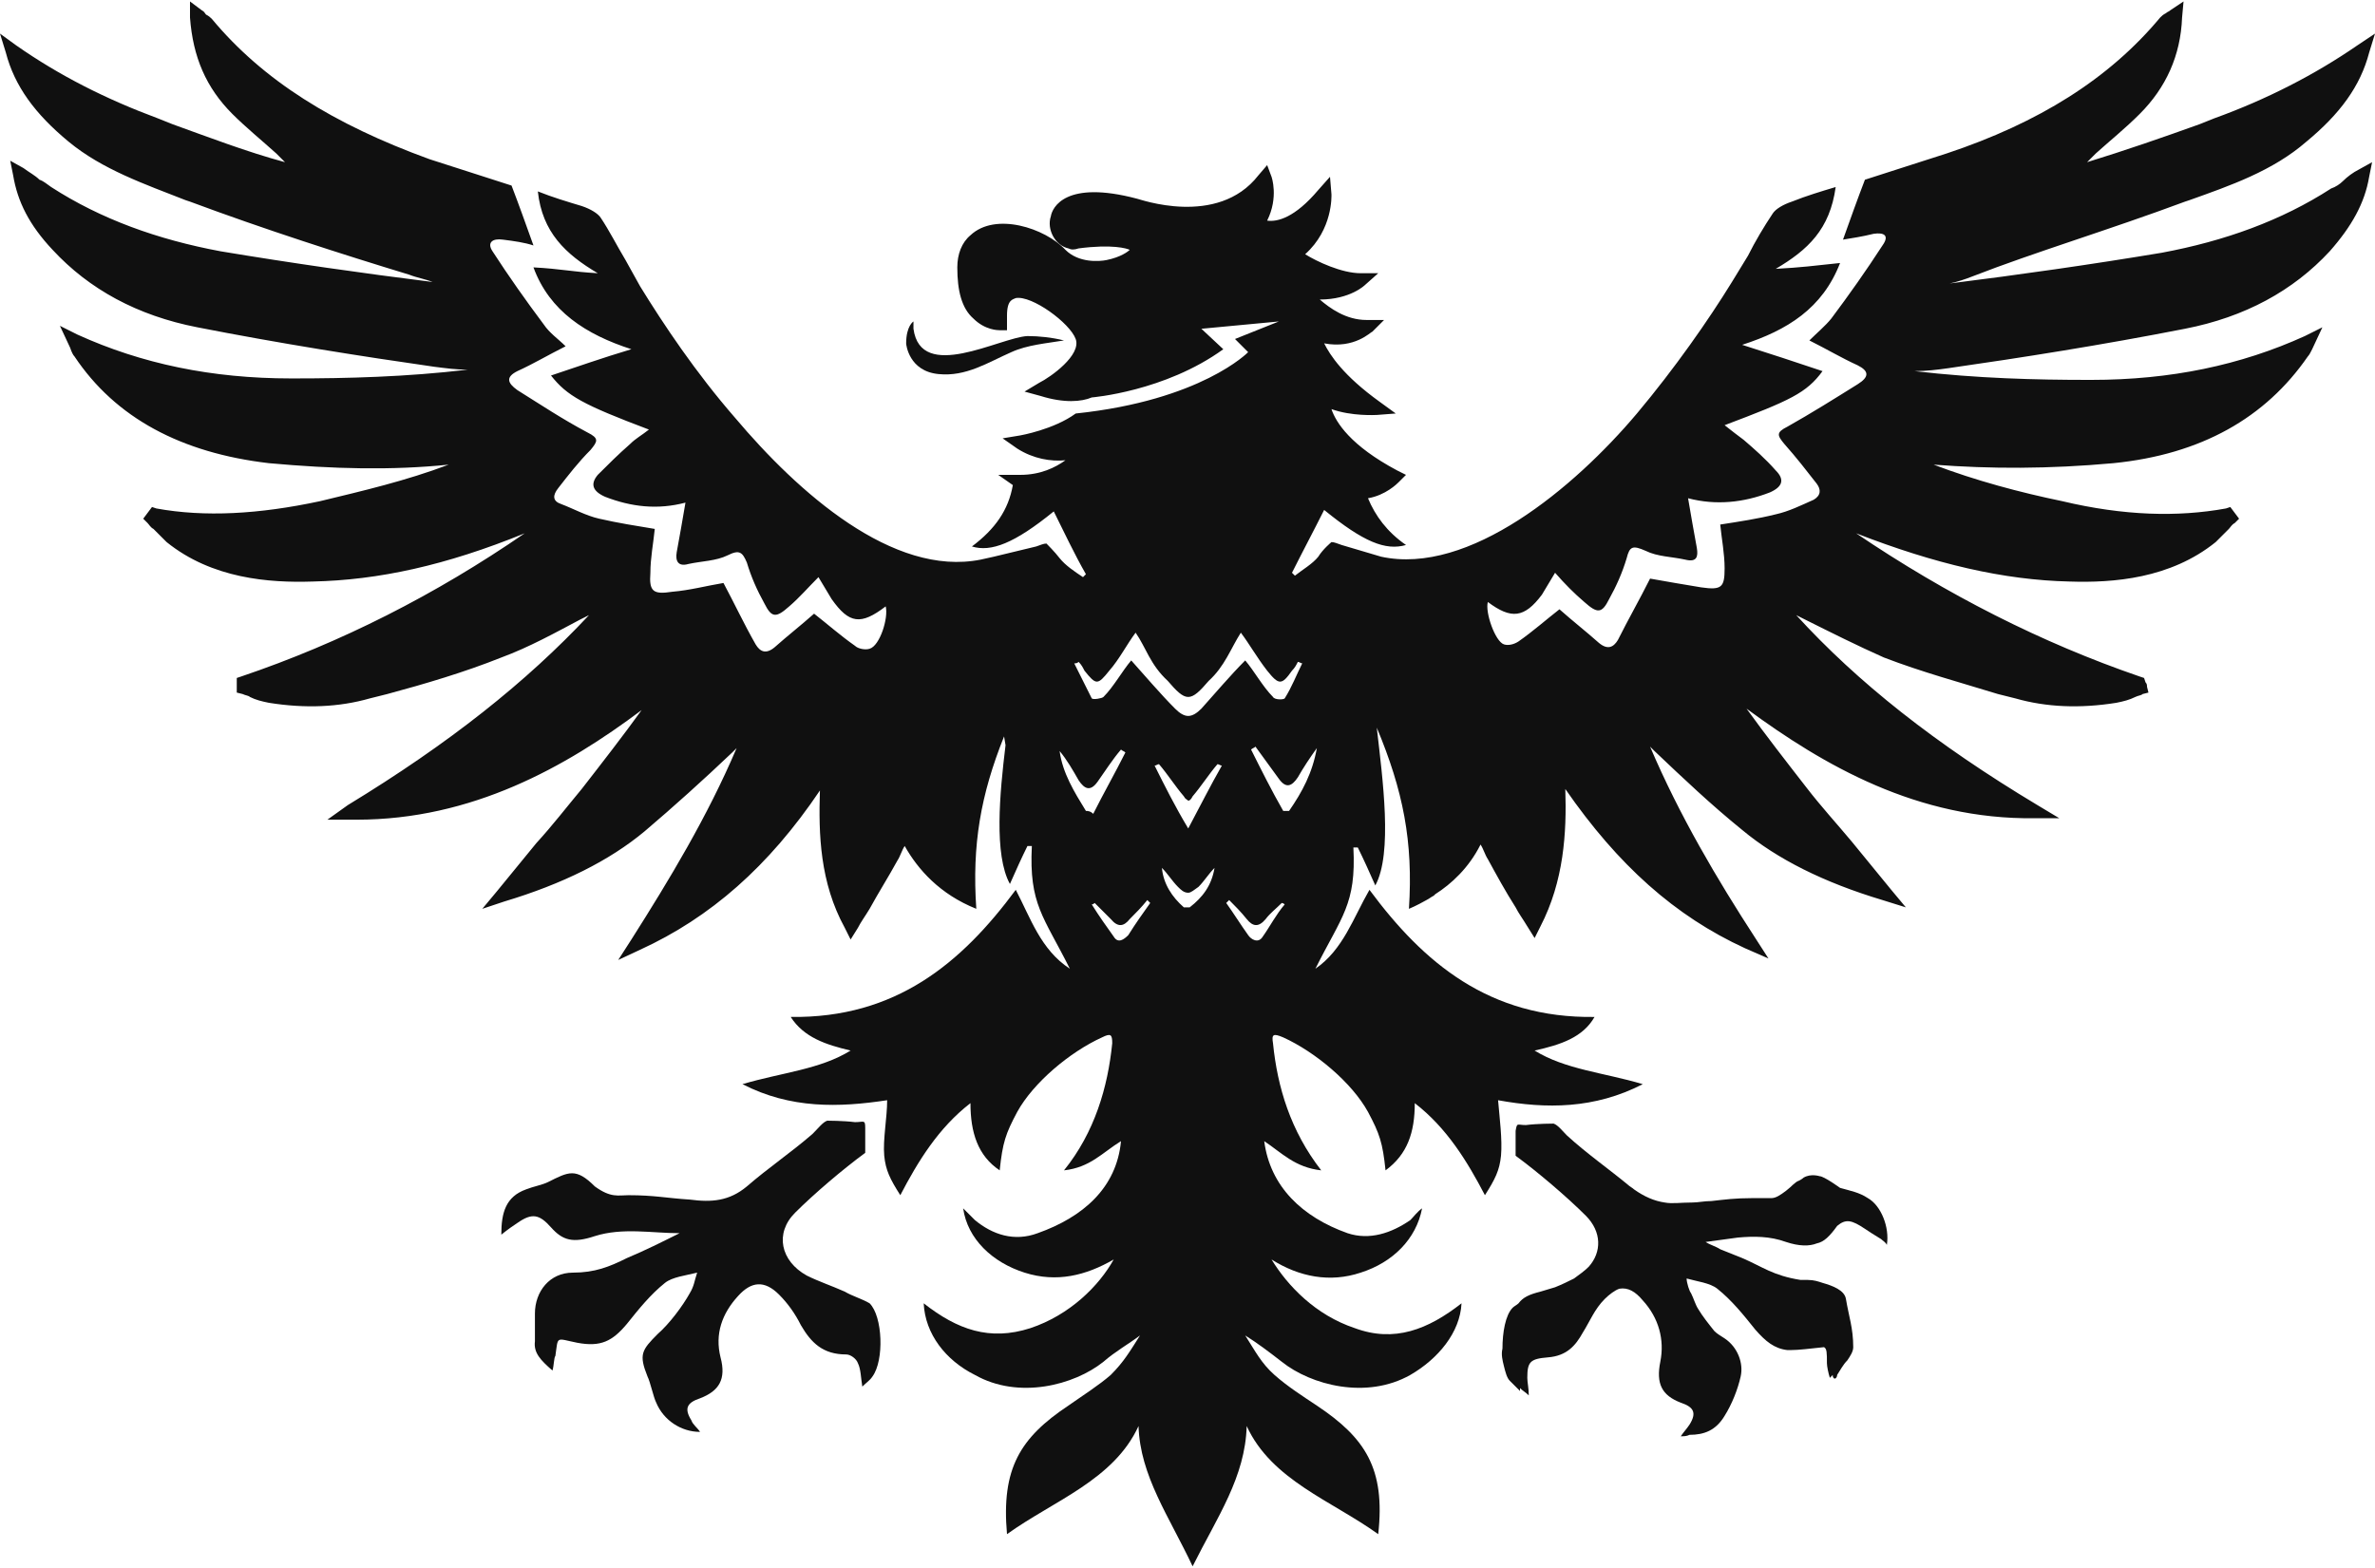
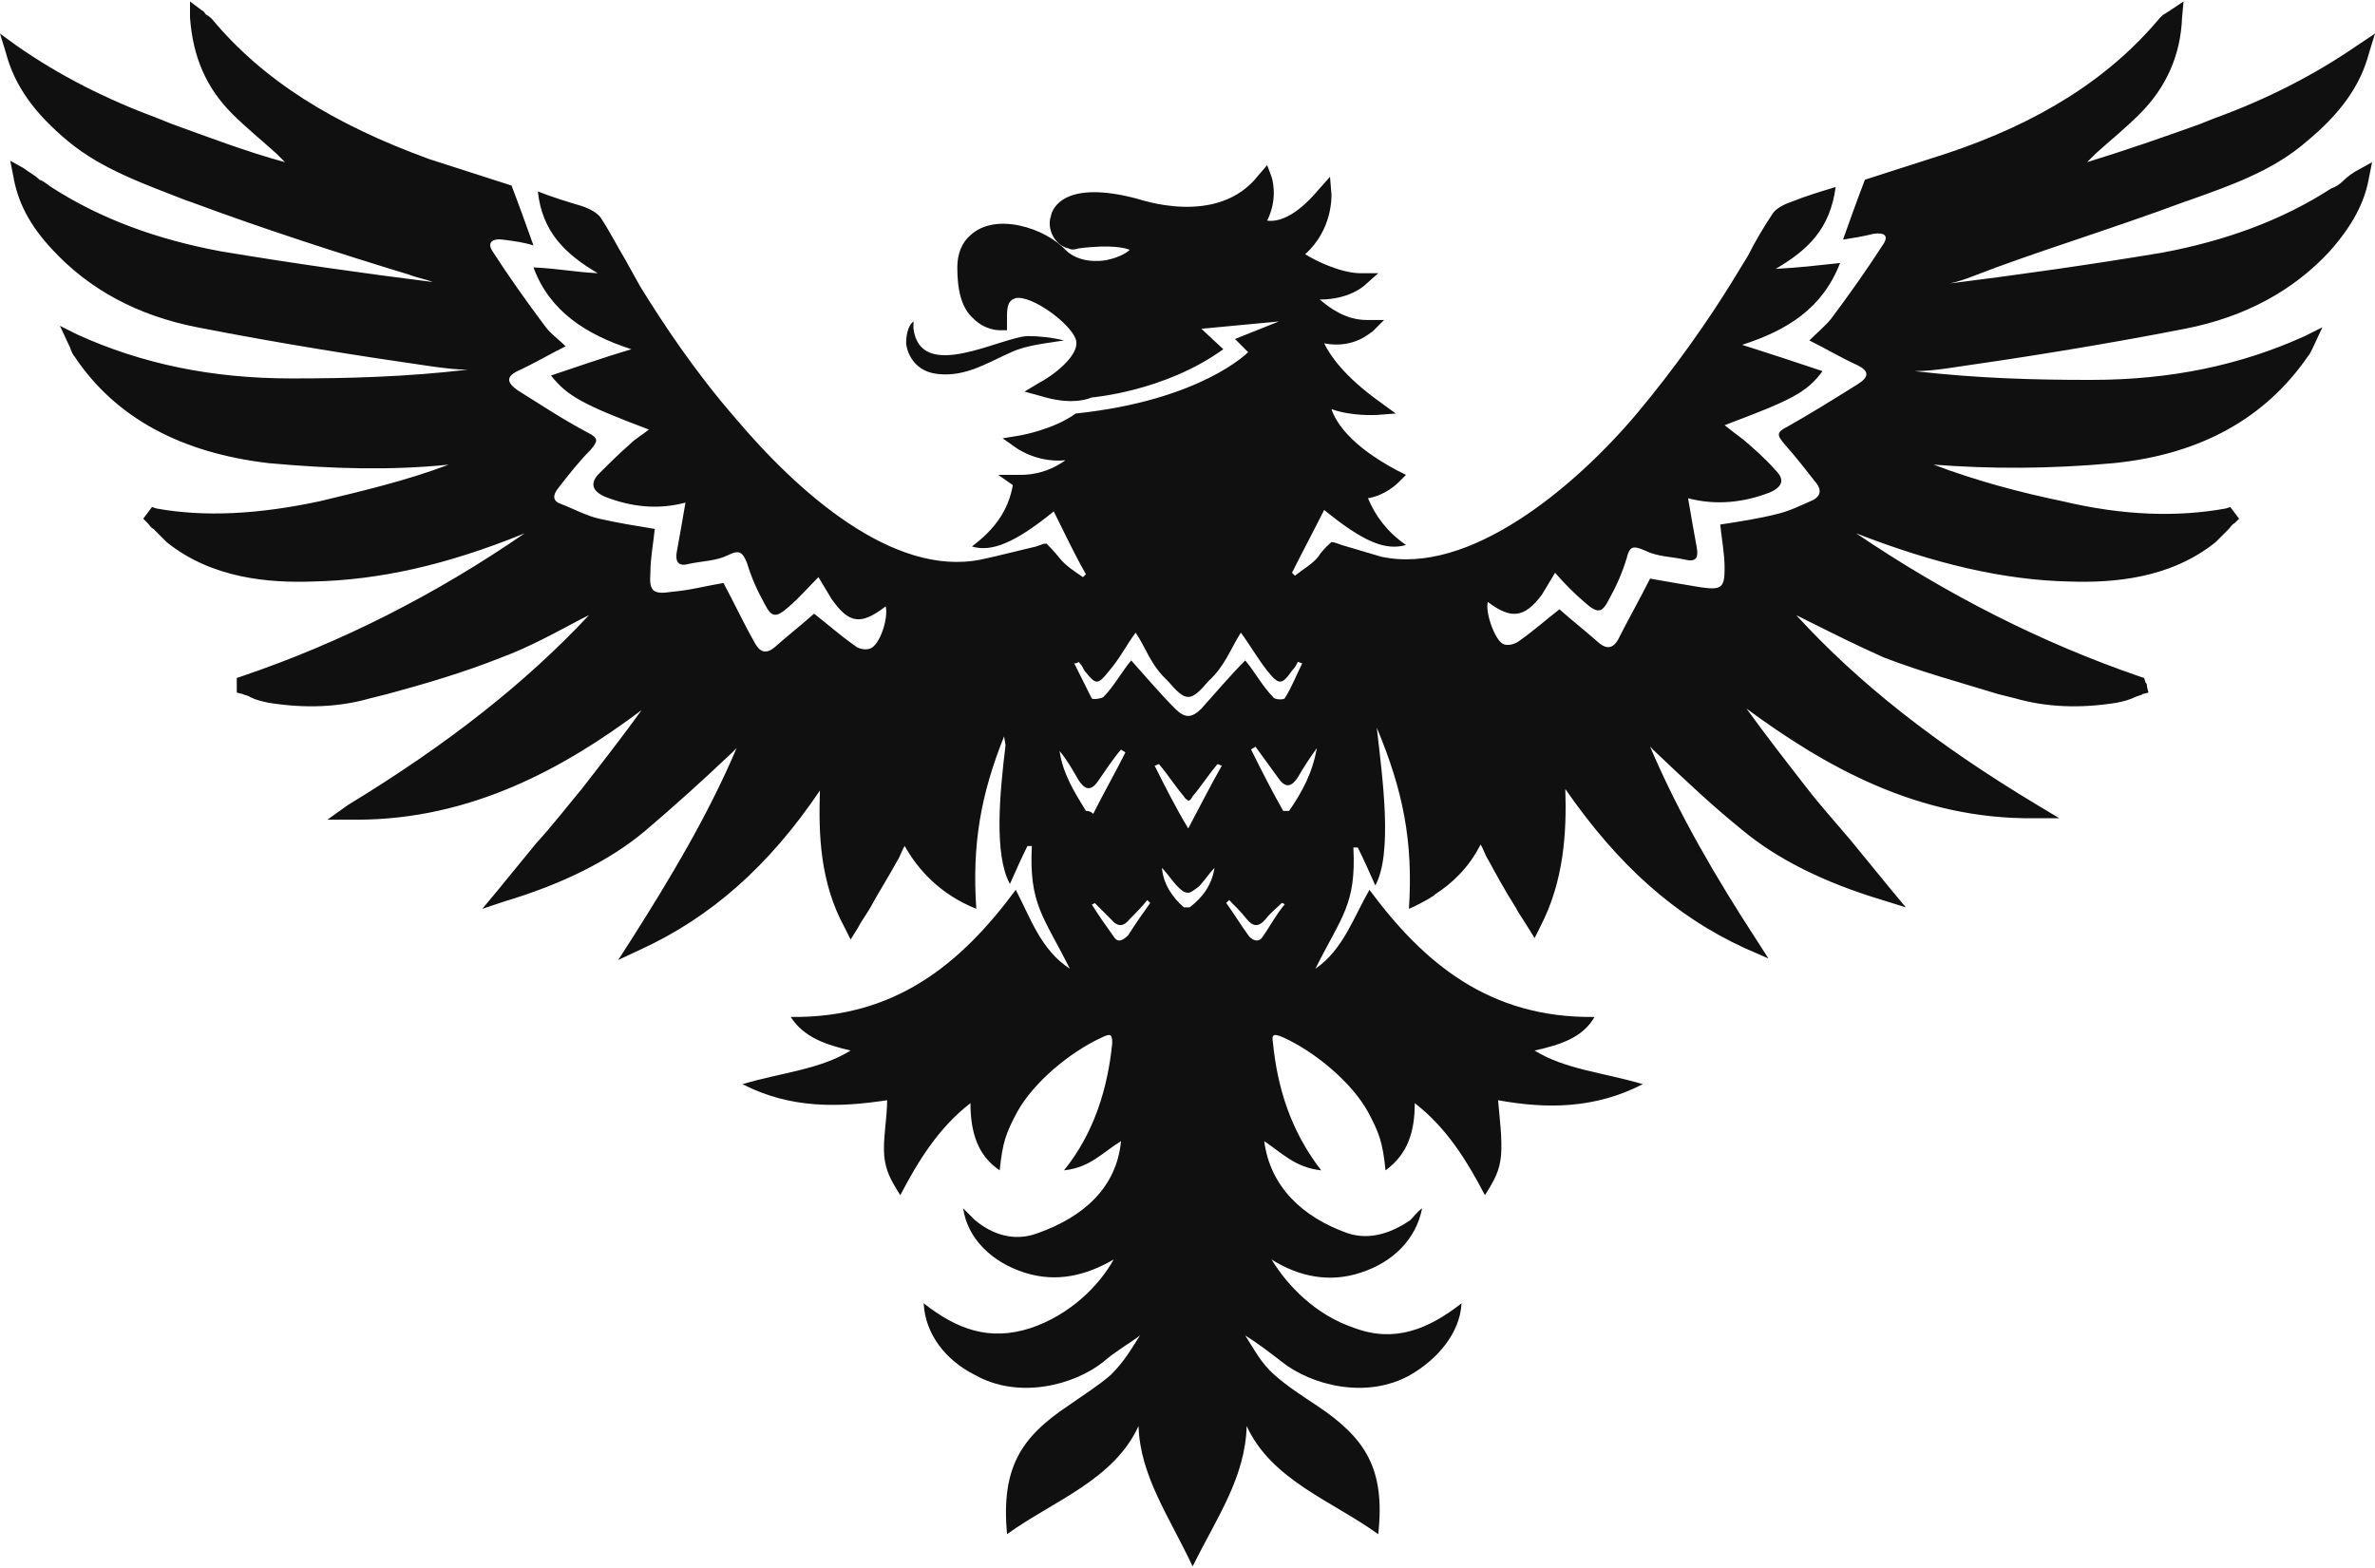
<svg xmlns="http://www.w3.org/2000/svg" version="1.1" id="Layer_1" x="0px" y="0px" viewBox="0 0 162.5 107.3" style="enable-background:new 0 0 162.5 107.3;" xml:space="preserve">
  <style type="text/css">
	.st0{fill:#101010;}
</style>
  <g>
-     <path class="st0" d="M57.8,88.4c-0.9-0.4-1.8-0.7-2.6-1.1c-1.8-1-2.2-2.9-0.8-4.3c1.3-1.3,3.3-3,4.8-4.1c0-0.6,0-1.1,0-1.7   s-0.1-0.4-0.7-0.4c-0.8-0.1-1.9-0.1-1.9-0.1c-0.3,0.1-0.6,0.5-1,0.9c-1.5,1.3-3,2.3-4.5,3.6c-1.2,1-2.4,1.1-3.9,0.9   c-1.6-0.1-2.4-0.3-4.2-0.3c-0.7,0-1.2,0.2-2.3-0.6c-1.3-1.3-1.8-1-3.2-0.3c-0.4,0.2-1,0.3-1.5,0.5c-1.4,0.5-1.7,1.6-1.7,3.1   c0.5-0.4,0.8-0.6,1.1-0.8c1-0.7,1.5-0.6,2.3,0.3s1.5,1.1,3,0.6c1.9-0.6,3.9-0.2,5.8-0.2c-1.2,0.6-2.4,1.2-3.6,1.7   c-1.2,0.6-2.2,1-3.7,1c-1.6,0-2.6,1.3-2.6,2.8c0,0.6,0,1.4,0,1.9c-0.1,0.8,0.4,1.3,1.2,2c0.1-0.3,0.1-0.9,0.2-1   c0.2-1.4,0-1.2,1.5-0.9c1.6,0.3,2.4-0.1,3.4-1.3c0.8-1,1.6-2,2.6-2.8c0.5-0.4,1.4-0.5,2.2-0.7c-0.2,0.6-0.2,0.9-0.5,1.4   c-0.5,0.9-1.4,2.1-2.2,2.8c-1.1,1.1-1.3,1.4-0.7,2.9c0.2,0.4,0.4,1.4,0.6,1.8c0.5,1.2,1.7,2,3,2c-0.2-0.3-0.5-0.5-0.6-0.8   c-0.5-0.8-0.3-1.2,0.6-1.5c1.3-0.5,1.8-1.3,1.4-2.8c-0.4-1.6,0.1-3,1.2-4.2c0.9-1,1.8-1.1,2.8-0.1c0.6,0.6,1.1,1.3,1.5,2.1   c0.7,1.2,1.5,2,3.1,2c0.3,0,0.7,0.3,0.8,0.6c0.2,0.4,0.2,1,0.3,1.6c0.3-0.3,0.5-0.4,0.7-0.7c0.8-1.1,0.7-4.1-0.2-5   C59,88.9,58.3,88.7,57.8,88.4z" />
-     <path class="st0" d="M127.8,82c-0.6-0.4-1.2-0.5-1.9-0.7c0,0-1.1-0.8-1.4-0.8c0,0-0.6-0.2-1.1,0.1c0,0-0.1,0.1-0.3,0.2   c-0.3,0.1-0.5,0.4-0.9,0.7c-0.4,0.3-0.7,0.5-1,0.5c-0.2,0-0.4,0-0.6,0s-0.4,0-0.6,0c0,0,0,0-0.1,0c-1.2,0-1.9,0.1-2.8,0.2   c-0.5,0-0.9,0.1-1.3,0.1c-0.8,0-1.4,0.1-1.9,0c-0.7-0.1-1.4-0.4-2.1-0.9c-0.1-0.1-0.3-0.2-0.4-0.3c-1.2-1-2.9-2.2-4.2-3.4   c-0.3-0.3-0.6-0.7-0.9-0.8c0,0-1.1,0-1.9,0.1c-0.6,0-0.6-0.2-0.7,0.4c0,0.6,0,1.1,0,1.7c1.5,1.1,3.5,2.8,4.8,4.1   c1.1,1.1,1.1,2.5,0.2,3.5c-0.3,0.3-0.6,0.5-1,0.8c-0.4,0.2-0.8,0.4-1.3,0.6c-0.3,0.1-0.7,0.2-1,0.3c-0.8,0.2-1.2,0.4-1.5,0.8   c-0.1,0.1-0.3,0.2-0.4,0.3c-0.5,0.5-0.7,1.7-0.7,2.8c-0.1,0.4,0,0.8,0.1,1.2c0.1,0.4,0.2,0.8,0.4,1s0.4,0.4,0.7,0.7   c0-0.1,0-0.1,0-0.2c0.2,0.2,0.4,0.3,0.6,0.5c0-0.5-0.1-0.9-0.1-1.2c0-1.1,0.2-1.3,1.4-1.4c1.3-0.1,1.9-0.8,2.4-1.7   c0.5-0.8,0.8-1.6,1.5-2.3c0.3-0.3,0.7-0.6,1-0.7c0.6-0.1,1.1,0.2,1.6,0.8c1.1,1.2,1.5,2.7,1.2,4.2s0.1,2.3,1.4,2.8   c0.9,0.3,1.1,0.7,0.6,1.5c-0.2,0.3-0.4,0.5-0.6,0.8c0.2,0,0.4,0,0.6-0.1c1,0,1.8-0.3,2.4-1.3c0.5-0.8,0.9-1.8,1.1-2.7   s-0.2-2-1.1-2.6c-0.3-0.2-0.5-0.3-0.7-0.5c-0.4-0.5-0.8-1-1.1-1.5c-0.2-0.3-0.3-0.7-0.5-1.1c-0.1-0.1-0.3-0.7-0.3-1   c0.7,0.2,1.6,0.3,2.1,0.7c1,0.8,1.8,1.8,2.6,2.8c0.7,0.8,1.3,1.3,2.2,1.4c0.1,0,0.1,0,0.2,0c0.6,0,1.3-0.1,2.3-0.2   c0.2,0.1,0.2,0.4,0.2,1.1c0,0.2,0.1,0.7,0.2,1c0.1-0.1,0.1-0.1,0.2-0.2c0,0,0,0,0,0.1c0.1,0.3,0.3,0.1,0.3-0.1   c0.2-0.3,0.4-0.7,0.7-1c0.2-0.3,0.4-0.6,0.4-0.9c0-1.3-0.3-2.1-0.5-3.3c-0.1-0.6-0.9-0.9-1.6-1.1c-0.3-0.1-0.6-0.2-1-0.2   c-0.2,0-0.3,0-0.5,0c-1.9-0.3-2.6-0.9-4-1.5c-0.5-0.2-1-0.4-1.5-0.6c-0.3-0.2-0.7-0.3-1-0.5c0.7-0.1,1.5-0.2,2.2-0.3   c1.1-0.1,2.2-0.1,3.3,0.3c0.9,0.3,1.6,0.3,2.1,0.1c0.5-0.1,0.9-0.5,1.4-1.2c0.6-0.5,1-0.4,1.9,0.2c0.3,0.2,0.6,0.4,1.1,0.7   c0.1,0.1,0.3,0.2,0.4,0.4C129.3,84,128.7,82.5,127.8,82z" />
-   </g>
+     </g>
  <g>
    <path class="st0" d="M64.2,25.6c1.9,0.2,3.4-0.8,5-1.5c1.1-0.5,2.4-0.6,3.6-0.8C72,23.1,71.1,23,70.3,23c-1.9,0.1-7.3,3.2-7.8-0.5   c0-0.1,0-0.3,0-0.5c0,0-0.5,0.3-0.5,1.5C62,23.6,62.2,25.4,64.2,25.6z" />
    <path class="st0" d="M160.3,12.4c-0.2,0.2-0.5,0.4-0.8,0.5c-3.4,2.2-7.3,3.6-11.6,4.4c-4.8,0.8-9.7,1.5-14.5,2.1   c0.5-0.1,1.1-0.3,1.6-0.5c4.1-1.6,9.4-3.2,14.5-5.1l0.3-0.1c2.8-1,5.7-2,8-4c2.3-1.9,3.7-3.8,4.3-6.1l0.4-1.3l-1.2,0.8   c-2.9,2-6.2,3.7-9.8,5l-1,0.4c-2.5,0.9-5.1,1.8-7.7,2.6c0.2-0.2,0.4-0.4,0.6-0.6c1-0.9,2-1.7,3-2.7c1.8-1.8,2.8-4,2.9-6.6l0.1-1.1   l-0.9,0.6c-0.1,0.1-0.2,0.1-0.3,0.2c-0.2,0.1-0.3,0.2-0.4,0.3c-3.5,4.2-8.3,7.2-14.6,9.3c-1.9,0.6-3.7,1.2-5.6,1.8   c-0.5,1.3-1,2.7-1.5,4.1c0.6-0.1,1.3-0.2,2.1-0.4c0.7-0.1,1.1,0.1,0.6,0.8c-1.1,1.7-2.3,3.4-3.5,5c-0.4,0.5-1,1-1.5,1.5   c1.2,0.6,2.2,1.2,3.3,1.7c0.8,0.4,0.8,0.8,0,1.3c-1.6,1-3.2,2-4.8,2.9c-0.8,0.4-0.7,0.6-0.2,1.2c0.8,0.9,1.5,1.8,2.2,2.7   c0.3,0.4,0.3,0.8-0.2,1.1c-0.9,0.4-1.7,0.8-2.6,1c-1.2,0.3-2.5,0.5-3.8,0.7c0.1,1,0.3,2,0.3,3c0,1.3-0.2,1.5-1.6,1.3   c-1.2-0.2-2.4-0.4-3.5-0.6c-0.7,1.4-1.5,2.8-2.2,4.2c-0.3,0.5-0.7,0.7-1.3,0.2c-0.9-0.8-1.8-1.5-2.7-2.3c-0.9,0.7-1.8,1.5-2.8,2.2   c-0.3,0.2-0.7,0.3-1,0.2c-0.6-0.2-1.3-2.2-1.1-2.9c1.6,1.2,2.5,1.1,3.7-0.5c0.3-0.5,0.6-1,0.9-1.5c0.7,0.8,1.3,1.4,2,2   c0.9,0.8,1.2,0.8,1.7-0.2c0.5-0.9,0.9-1.8,1.2-2.8c0.2-0.8,0.4-0.9,1.3-0.5c0.8,0.4,1.8,0.4,2.7,0.6c0.8,0.2,0.9-0.2,0.8-0.8   c-0.2-1.1-0.4-2.2-0.6-3.4c1.9,0.5,3.8,0.3,5.6-0.4c0.9-0.4,1-0.9,0.4-1.5c-0.7-0.8-1.5-1.5-2.2-2.1c-0.4-0.3-0.8-0.6-1.3-1   c4.5-1.7,5.6-2.2,6.7-3.7c-1.8-0.6-3.6-1.2-5.5-1.8c3.1-1,5.5-2.5,6.7-5.6c-1.9,0.2-2.6,0.3-4.4,0.4c2.2-1.3,3.7-2.7,4.1-5.6   c-1,0.3-2,0.6-3,1c-0.6,0.2-1.1,0.5-1.3,0.8c-0.6,0.9-1.2,1.9-1.7,2.9l-1.1,1.8c-1.6,2.6-3.9,5.9-6.5,9   c-4.3,5.1-11.5,11.1-17.5,9.8l-2.7-0.8c-0.3-0.1-0.5-0.2-0.7-0.2c0,0-0.6,0.5-0.9,1c-0.4,0.5-1.1,0.9-1.6,1.3   c-0.1-0.1-0.1-0.1-0.2-0.2c0.7-1.4,1.5-2.9,2.2-4.3c2.7,2.2,4.2,2.8,5.6,2.4c-1.3-0.9-2.1-2-2.6-3.2c1.2-0.2,2-1,2.1-1.1l0.5-0.5   l-0.6-0.3c-3.2-1.7-4.2-3.3-4.5-4.2c1.4,0.5,3,0.4,3.1,0.4l1.3-0.1l-1.1-0.8c-2.5-1.8-3.4-3.2-3.8-4c2.1,0.4,3.2-0.8,3.3-0.8   l0.8-0.8h-1.2c-1.4,0-2.5-0.8-3.2-1.4c2.1,0,3.1-1,3.1-1l0.9-0.8h-1.2c-1.3,0-3-0.8-3.8-1.3c1.9-1.7,1.8-4,1.8-4.1L91,12.1L90.2,13   c-1.6,1.9-2.8,2.2-3.5,2.1c0.8-1.6,0.3-3,0.3-3l-0.3-0.8L86.1,12c-2.8,3.6-8.2,1.6-8.3,1.6c-4.9-1.3-5.8,0.6-5.9,1.2   c-0.3,0.9,0.3,2,1.2,2.2c0.2,0.1,0.4,0.1,0.7,0c2.3-0.3,3.3,0,3.5,0.1c-0.1,0.1-0.6,0.5-1.6,0.7c-0.5,0.1-1.9,0.2-2.8-0.7   c-1.4-1.5-4.8-2.6-6.5-1c-0.6,0.5-0.9,1.3-0.9,2.2c0,1.6,0.3,2.8,1.1,3.5c0.8,0.8,1.7,0.8,1.8,0.8h0.5v-1c0-1.1,0.4-1.1,0.6-1.2   c1.1-0.2,3.7,1.7,4.1,2.8c0.4,1.1-1.7,2.6-2.5,3l-1,0.6l1.1,0.3c1.6,0.5,2.8,0.4,3.5,0.1c0,0,5-0.4,9-3.3l-1.5-1.4l5.3-0.5l-3,1.2   l0.9,0.9c0,0-3.2,3.3-11.8,4.2c-1.5,1.1-3.8,1.5-3.8,1.5L68.6,30l1,0.7c1.1,0.7,2.3,0.9,3.3,0.8c-0.7,0.5-1.7,1-3.1,1h-1.5l1,0.7   c-0.3,1.7-1.2,3-2.8,4.2c1.3,0.4,2.9-0.2,5.6-2.4c0.7,1.4,1.4,2.9,2.2,4.3c-0.1,0.1-0.1,0.1-0.2,0.2c-0.6-0.4-1.2-0.8-1.6-1.3   c-0.3-0.4-0.9-1-0.9-1c-0.2,0-0.4,0.1-0.7,0.2L68,38.1c-0.9,0.2,0,0-0.9,0.2c-6,1.2-12.5-4.6-16.8-9.7c-2.7-3.1-4.9-6.4-6.5-9   l-1-1.8c-0.6-1-1.1-2-1.7-2.9c-0.2-0.3-0.7-0.6-1.3-0.8c-1-0.3-2-0.6-3-1c0.3,2.8,1.9,4.3,4.1,5.6c-1.8-0.1-2.5-0.3-4.4-0.4   c1.1,3,3.6,4.6,6.7,5.6c-2,0.6-3.7,1.2-5.5,1.8c1.1,1.4,2.2,2,6.7,3.7c-0.5,0.4-0.9,0.6-1.3,1c-0.8,0.7-1.5,1.4-2.2,2.1   c-0.5,0.6-0.4,1.1,0.5,1.5c1.8,0.7,3.6,0.9,5.5,0.4c-0.2,1.2-0.4,2.3-0.6,3.4c-0.1,0.6,0.1,1,0.8,0.8c0.9-0.2,1.9-0.2,2.7-0.6   c0.8-0.4,1-0.2,1.3,0.5c0.3,1,0.7,1.9,1.2,2.8c0.5,1,0.8,1,1.7,0.2c0.7-0.6,1.3-1.3,2-2c0.3,0.5,0.6,1,0.9,1.5   c1.2,1.7,2,1.8,3.7,0.5c0.2,0.8-0.4,2.7-1.1,2.9c-0.3,0.1-0.8,0-1-0.2c-1-0.7-1.9-1.5-2.8-2.2c-0.9,0.8-1.8,1.5-2.7,2.3   c-0.6,0.5-1,0.3-1.3-0.2c-0.8-1.4-1.5-2.9-2.2-4.2c-1.2,0.2-2.3,0.5-3.5,0.6c-1.3,0.2-1.6,0-1.5-1.3c0-1,0.2-2,0.3-3   c-1.2-0.2-2.5-0.4-3.8-0.7c-0.9-0.2-1.8-0.7-2.6-1c-0.6-0.2-0.6-0.6-0.2-1.1c0.7-0.9,1.4-1.8,2.2-2.6c0.5-0.6,0.6-0.8-0.2-1.2   c-1.7-0.9-3.2-1.9-4.8-2.9c-0.7-0.5-0.8-0.9,0-1.3c1.1-0.5,2.1-1.1,3.3-1.7c-0.5-0.5-1.1-0.9-1.5-1.5c-1.2-1.6-2.4-3.3-3.5-5   c-0.4-0.6,0-0.9,0.7-0.8c0.8,0.1,1.5,0.2,2.1,0.4c-0.5-1.4-1-2.8-1.5-4.1c-1.9-0.6-3.7-1.2-5.6-1.8C22.8,8.5,18,5.5,14.5,1.3   c-0.1-0.1-0.2-0.2-0.4-0.3C14,0.9,14,0.8,13.8,0.7L13,0.1v1.1c0.2,2.7,1.1,4.8,2.9,6.6c0.9,0.9,2,1.8,3,2.7   c0.2,0.2,0.4,0.4,0.6,0.6c-2.6-0.7-5.2-1.7-7.7-2.6l-1-0.4c-3.5-1.3-6.7-2.9-9.7-5L0,2.3l0.4,1.3c0.6,2.3,2,4.2,4.3,6.1   c2.3,1.9,5.2,2.9,8,4l0.3,0.1c5.1,1.9,10.4,3.6,15,5c0.5,0.2,1.1,0.3,1.6,0.5c-4.8-0.6-9.7-1.3-14.5-2.1c-4.3-0.8-8.2-2.2-11.6-4.4   c-0.3-0.2-0.5-0.4-0.8-0.5C2.4,12,2,11.8,1.6,11.5L0.7,11l0.2,1c0.3,1.8,1.1,3.4,2.7,5.1c2.5,2.7,5.8,4.5,9.9,5.3   c5.6,1.1,11.3,2,16.2,2.7c0.8,0.1,1.5,0.2,2.3,0.2c-4.2,0.5-8.3,0.6-11.9,0.6c-0.1,0-0.1,0-0.2,0c-5.4,0-10.2-1-14.6-3l-1.2-0.6   l0.7,1.5c0.1,0.3,0.2,0.5,0.3,0.6c2.8,4.2,7.3,6.6,13.3,7.3c4.4,0.4,8.4,0.5,12.3,0.1c-2.9,1.1-5.9,1.8-8.8,2.5   c-4.2,0.9-7.9,1.1-11.2,0.5l-0.3-0.1l-0.6,0.8l0.3,0.3c0.1,0.1,0.2,0.3,0.4,0.4c0.3,0.3,0.6,0.6,0.9,0.9c3.1,2.5,7,2.8,10,2.7   c4.5-0.1,9.1-1.1,14.5-3.3c-6.1,4.2-12.6,7.5-19.4,9.8l-0.3,0.1v0.3c0,0.1,0,0.2,0,0.3v0.4l0.4,0.1c0.2,0.1,0.4,0.1,0.5,0.2   c0.4,0.2,0.8,0.3,1.3,0.4c2.5,0.4,4.8,0.3,6.9-0.3l1.2-0.3c2.6-0.7,5.3-1.5,7.8-2.5c1.9-0.7,3.7-1.7,5.4-2.6   c0.2-0.1,0.4-0.2,0.6-0.3c-4.3,4.6-9.6,8.8-16.5,13l-1.4,1h1.8c0.1,0,0.1,0,0.2,0c7.9,0,14.3-3.6,19.5-7.5   c-1.3,1.8-2.7,3.6-4.1,5.4c-1,1.2-2,2.5-3.1,3.7c-0.9,1.1-1.8,2.2-2.7,3.3l-1,1.2l1.5-0.5c4-1.2,7.2-2.8,9.6-4.8c2-1.7,4-3.5,6-5.4   c0.1-0.1,0.2-0.2,0.3-0.3c-2,4.7-4.6,9-7.2,13.1l-0.9,1.4l1.5-0.7c4.8-2.2,8.8-5.7,12.3-10.9c-0.1,3,0,6.3,1.7,9.4l0.4,0.8l0.5-0.8   c0.2-0.4,0.5-0.8,0.8-1.3c0.6-1.1,1.3-2.2,1.9-3.3c0.2-0.3,0.3-0.7,0.5-1c0.9,1.6,2.4,3.3,4.9,4.3c-0.3-4.4,0.3-7.8,1.9-11.8   l0.1,0.6c-0.4,3.3-0.8,7.5,0.3,9.5c0.4-0.9,0.8-1.8,1.2-2.6c0.1,0,0.2,0,0.3,0c-0.2,4,0.8,4.8,2.6,8.4c-2-1.3-2.7-3.5-3.7-5.4   c-3.7,5-8.2,8.8-15.4,8.7c0.9,1.4,2.4,1.9,4.1,2.3c-2.1,1.3-4.7,1.5-7.4,2.3c3.3,1.7,6.6,1.6,9.9,1.1c0,1.2-0.3,2.7-0.2,3.8   c0.1,1,0.4,1.6,1.1,2.7c1.2-2.3,2.6-4.6,4.8-6.3c0,2,0.5,3.6,2,4.6c0.2-1.9,0.4-2.5,1.2-4c1.1-2,3.6-4.1,5.8-5.1   c0.6-0.3,0.7-0.2,0.7,0.4c-0.3,3-1.2,6.1-3.3,8.7c1.8-0.2,2.6-1.2,3.9-2c-0.3,3.2-2.6,5.2-5.7,6.3c-1.6,0.6-3.1,0.1-4.3-0.9   c-0.2-0.2-0.5-0.5-0.8-0.8c0.3,2.1,2,3.7,4.2,4.4c2.2,0.7,4.2,0.2,6.1-0.9c-1,1.8-3,3.8-5.7,4.7c-2.8,0.9-5,0.1-7.3-1.7   c0.1,2.1,1.5,3.9,3.5,4.9c3,1.7,6.8,0.7,8.8-0.9c0.8-0.7,1.7-1.2,2.5-1.8c-0.7,1.1-1.1,1.8-2,2.7c-0.8,0.7-1.9,1.4-2.9,2.1   c-3.3,2.2-4.6,4.3-4.2,8.8c3.2-2.3,7.3-3.7,9-7.4c0.1,3.4,2.1,6.2,3.7,9.6c1.7-3.4,3.6-6.1,3.7-9.6c1.7,3.7,5.8,5.1,9,7.4   c0.5-4.5-0.9-6.6-4.2-8.8c-0.9-0.6-2-1.3-2.9-2.1c-0.9-0.8-1.3-1.6-2-2.7c0.8,0.5,1.6,1.1,2.5,1.8c2,1.6,5.8,2.6,8.8,0.9   c1.9-1.1,3.4-2.9,3.5-4.9c-2.3,1.8-4.6,2.7-7.3,1.7C90,90,88.1,88,87,86.2c1.9,1.2,4,1.6,6.1,0.9c2.2-0.7,3.8-2.3,4.2-4.4   c-0.3,0.2-0.6,0.6-0.8,0.8c-1.3,0.9-2.8,1.4-4.3,0.9c-3.1-1.1-5.3-3.2-5.7-6.3c1.2,0.8,2.1,1.8,3.9,2c-2.1-2.7-3-5.7-3.3-8.7   c-0.1-0.6,0-0.7,0.7-0.4c2.2,1,4.7,3.1,5.8,5.1c0.8,1.5,1,2.1,1.2,4c1.5-1.1,2-2.6,2-4.6c2.2,1.7,3.6,4,4.8,6.3   c0.7-1.1,1-1.7,1.1-2.7c0.1-1.1-0.1-2.6-0.2-3.8c3.3,0.6,6.6,0.6,9.9-1.1c-2.7-0.8-5.3-1-7.4-2.3c1.8-0.4,3.3-0.9,4.1-2.3   c-7.2,0.1-11.7-3.7-15.4-8.7c-1.1,1.9-1.8,4.1-3.7,5.4c1.8-3.6,2.8-4.4,2.6-8.3c0.1,0,0.2,0,0.3,0c0.4,0.8,0.8,1.7,1.2,2.6   c1.2-2.2,0.5-7.3,0.1-10.8c1.8,4.3,2.5,7.8,2.2,12.4c0,0,0.5-0.2,1.2-0.6c0.2-0.1,0.3-0.2,0.5-0.3c0,0,0.1-0.1,0.1-0.1   c1.1-0.7,2.3-1.8,3.1-3.4c0.2,0.3,0.3,0.7,0.5,1c0.6,1.1,1.2,2.2,1.9,3.3c0.2,0.4,0.5,0.8,0.8,1.3l0.5,0.8l0.4-0.8   c1.6-3.1,1.8-6.4,1.7-9.4c3.6,5.2,7.5,8.7,12.3,10.9l1.6,0.7l-0.9-1.4c-2.6-4-5.2-8.4-7.2-13.1c0.1,0.1,0.2,0.2,0.3,0.3   c2,1.9,3.9,3.7,6,5.4c2.4,2,5.6,3.6,9.6,4.8l1.6,0.5l-1-1.2c-0.9-1.1-1.8-2.2-2.7-3.3c-1-1.2-2.1-2.4-3.1-3.7   c-1.4-1.8-2.8-3.6-4.1-5.4c5.3,3.9,11.7,7.6,19.7,7.5h1.7l-1.5-0.9c-7-4.2-12.3-8.4-16.5-13c0.2,0.1,0.4,0.2,0.6,0.3   c1.8,0.9,3.6,1.8,5.4,2.6c2.6,1,5.2,1.7,7.8,2.5l1.2,0.3c2.1,0.6,4.4,0.7,6.9,0.3c0.5-0.1,0.9-0.2,1.3-0.4c0.2-0.1,0.4-0.1,0.5-0.2   l0.4-0.1l-0.1-0.4c0-0.1,0-0.2-0.1-0.3l-0.1-0.3l-0.3-0.1c-6.7-2.3-13.2-5.6-19.4-9.8c5.4,2.1,10.1,3.2,14.6,3.3   c3,0.1,6.9-0.2,10-2.7c0.3-0.3,0.6-0.6,0.9-0.9c0.1-0.1,0.2-0.3,0.4-0.4l0.3-0.3l-0.6-0.8l-0.3,0.1c-3.3,0.6-7,0.5-11.2-0.5   c-2.9-0.6-5.9-1.4-8.8-2.5c3.9,0.3,7.9,0.3,12.3-0.1c6-0.6,10.4-3.1,13.3-7.3c0.1-0.1,0.2-0.3,0.3-0.5l0.7-1.5l-1.2,0.6   c-4.4,2-9.2,3-14.6,3c-0.1,0-0.1,0-0.2,0c-3.6,0-7.6-0.1-11.9-0.6c0.8,0,1.6-0.1,2.3-0.2c4.9-0.7,10.6-1.6,16.2-2.7   c4.1-0.8,7.4-2.6,9.9-5.3c1.5-1.7,2.4-3.3,2.7-5.1l0.2-1l-0.9,0.5C161,11.8,160.6,12.1,160.3,12.4z M73.8,45.3   c0.2,0.2,0.3,0.4,0.4,0.6c0.8,1,0.9,1,1.7,0c0.7-0.8,1.2-1.8,1.8-2.6c0.7,1,1,2.2,2.2,3.3c0.6,0.7,1,1.1,1.4,1.1   c0.4,0,0.8-0.4,1.4-1.1c1.1-1,1.5-2.2,2.2-3.3c0.6,0.8,1.1,1.7,1.8,2.6c0.8,1,1,1,1.7,0c0.2-0.2,0.3-0.4,0.4-0.6   c0.1,0,0.2,0.1,0.3,0.1c-0.4,0.8-0.7,1.6-1.2,2.4c-0.1,0.1-0.7,0.1-0.8-0.1c-0.7-0.7-1.3-1.8-1.9-2.5c-1,1-2.1,2.3-3,3.3   c-0.3,0.3-0.6,0.5-0.9,0.5c-0.3,0-0.6-0.2-0.9-0.5c-1-1-2.1-2.3-3-3.3c-0.6,0.7-1.2,1.8-1.9,2.5c-0.1,0.1-0.7,0.2-0.8,0.1   c-0.4-0.8-0.8-1.6-1.2-2.4C73.6,45.4,73.7,45.4,73.8,45.3z M72.5,51.4c0.5,0.6,0.9,1.3,1.3,2c0.4,0.6,0.8,0.8,1.3,0.1   s1-1.5,1.6-2.2c0.1,0.1,0.2,0.1,0.3,0.2c-0.7,1.4-1.5,2.8-2.2,4.2c-0.2-0.2-0.4-0.2-0.5-0.2C73.5,54.2,72.7,52.9,72.5,51.4z    M77.2,64c-0.3,0.3-0.7,0.6-1,0.1c-0.5-0.7-1-1.4-1.5-2.2c0.1,0,0.2-0.1,0.2-0.1c0.4,0.4,0.7,0.7,1.1,1.1c0.5,0.6,0.9,0.5,1.3,0   c0.4-0.4,0.8-0.8,1.2-1.3c0.1,0.1,0.1,0.1,0.2,0.2C78.2,62.5,77.7,63.2,77.2,64z M81.4,62.1c0,0-0.1,0-0.2,0s-0.2,0-0.2,0   c-0.8-0.7-1.4-1.6-1.5-2.7c0.4,0.4,0.7,0.9,1.1,1.3c0.2,0.2,0.4,0.4,0.7,0.4c0.2,0,0.4-0.2,0.7-0.4c0.4-0.4,0.7-0.9,1.1-1.3   C82.9,60.6,82.3,61.4,81.4,62.1z M81.3,56.7c-0.9-1.5-1.6-2.9-2.3-4.3c0.1,0,0.2-0.1,0.3-0.1c0.6,0.7,1.1,1.5,1.7,2.2   c0.1,0.2,0.2,0.2,0.3,0.3c0.1,0,0.2-0.1,0.3-0.3c0.6-0.7,1.1-1.5,1.7-2.2c0.1,0,0.2,0.1,0.3,0.1C82.8,53.8,82.1,55.2,81.3,56.7z    M86.4,64.1c-0.3,0.5-0.8,0.2-1-0.1c-0.5-0.7-1-1.5-1.5-2.2c0.1-0.1,0.1-0.1,0.2-0.2c0.4,0.4,0.8,0.8,1.2,1.3   c0.4,0.5,0.8,0.6,1.3,0c0.3-0.4,0.7-0.7,1.1-1.1c0.1,0,0.2,0.1,0.2,0.1C87.3,62.6,86.9,63.4,86.4,64.1z M88.2,55.5   c-0.1,0-0.2,0-0.4,0c-0.8-1.4-1.5-2.8-2.2-4.2c0.1-0.1,0.2-0.1,0.3-0.2c0.5,0.7,1.1,1.5,1.6,2.2s0.9,0.5,1.3-0.1   c0.4-0.7,0.8-1.3,1.3-2C89.8,52.9,89.1,54.2,88.2,55.5z" />
  </g>
</svg>